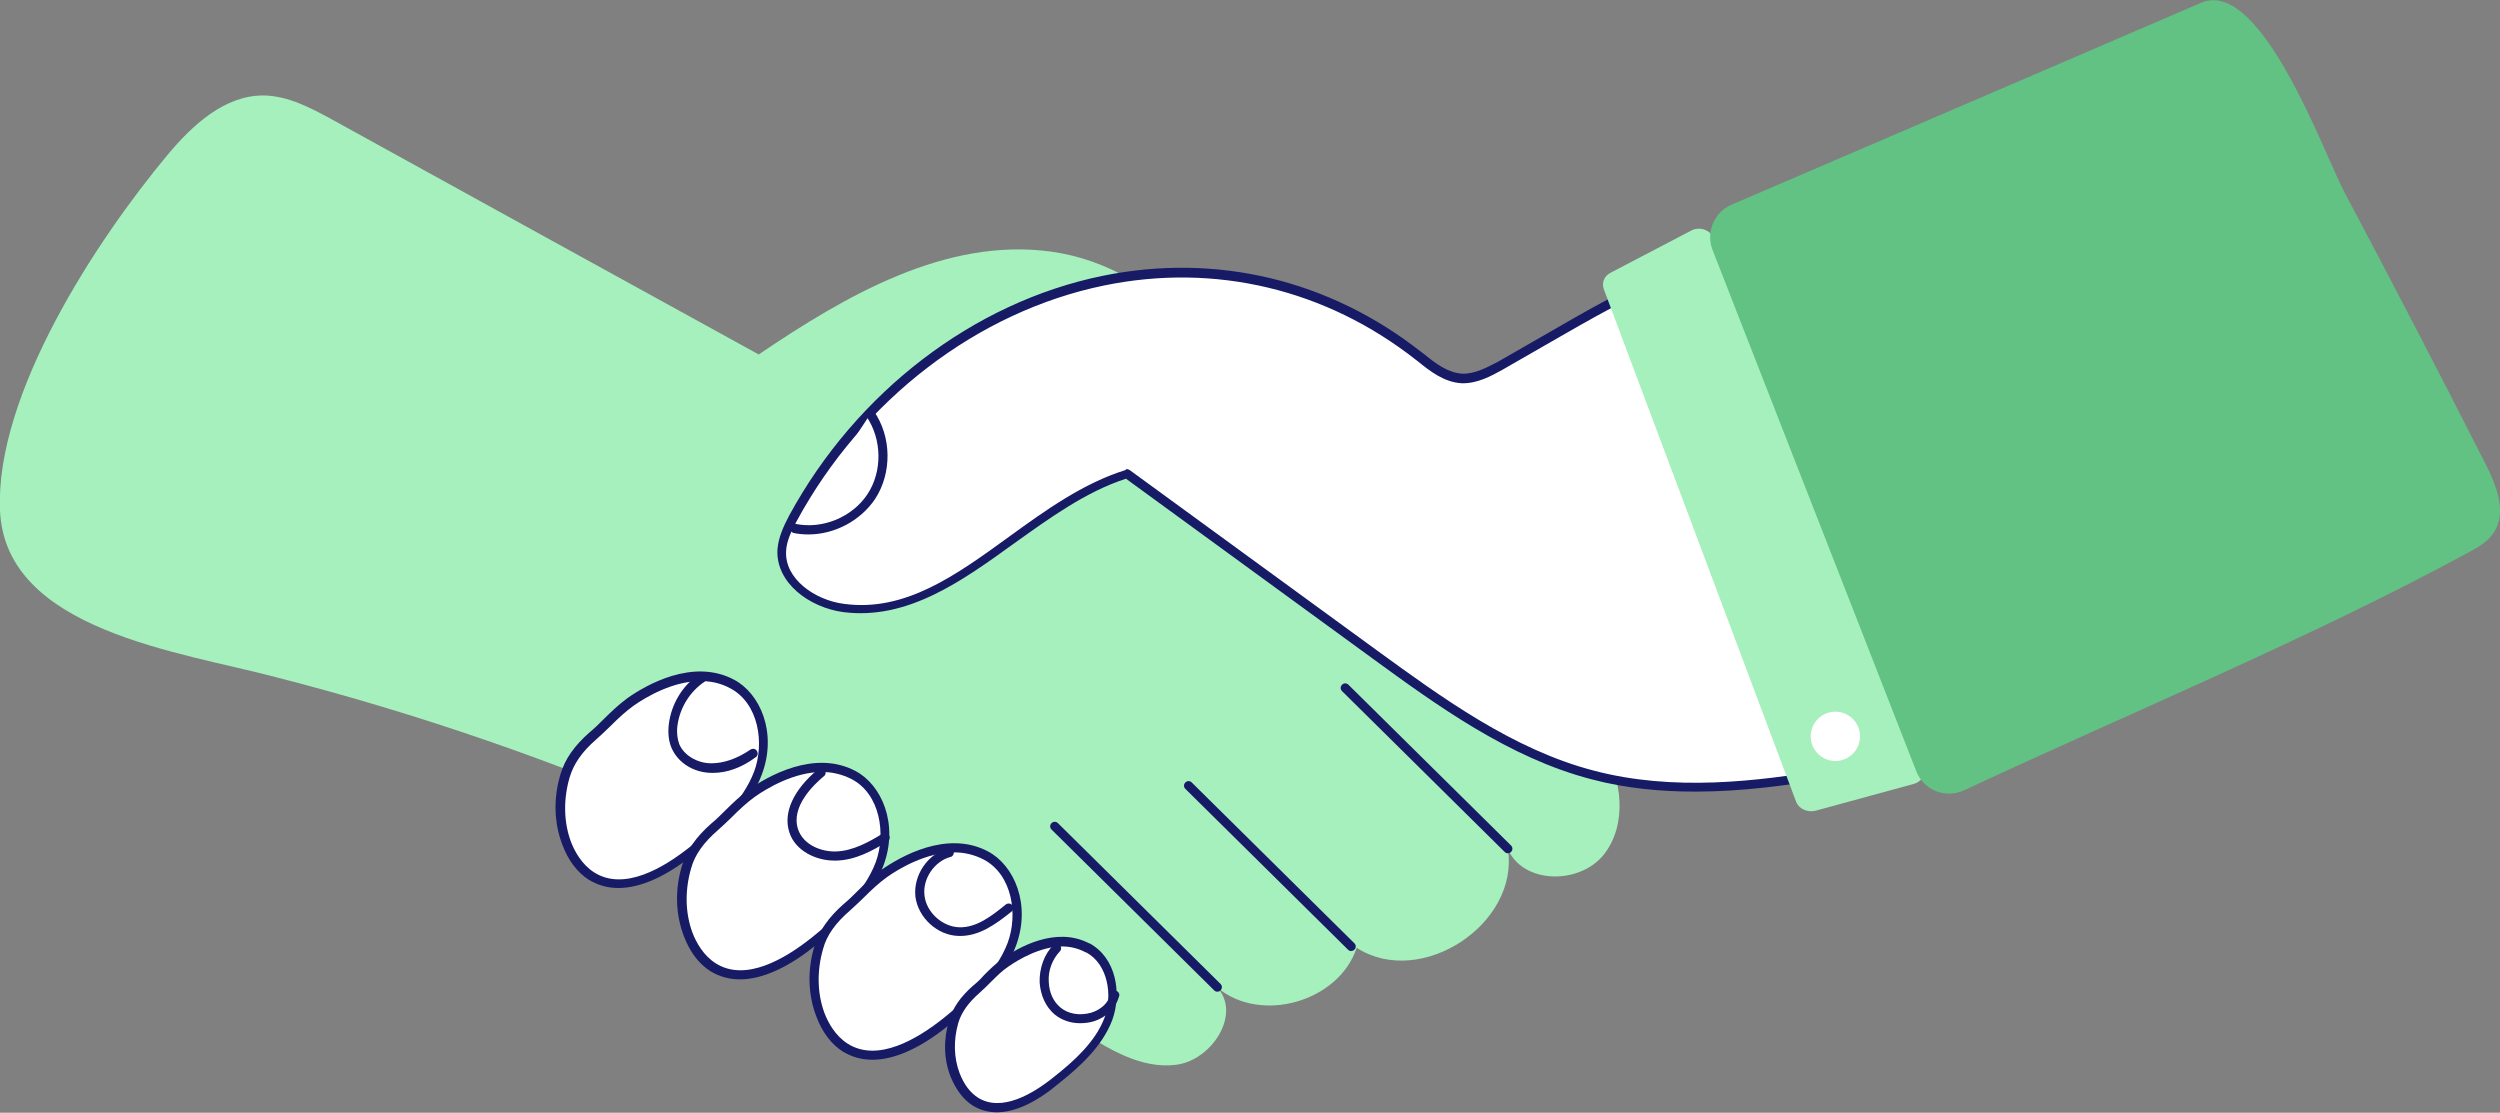
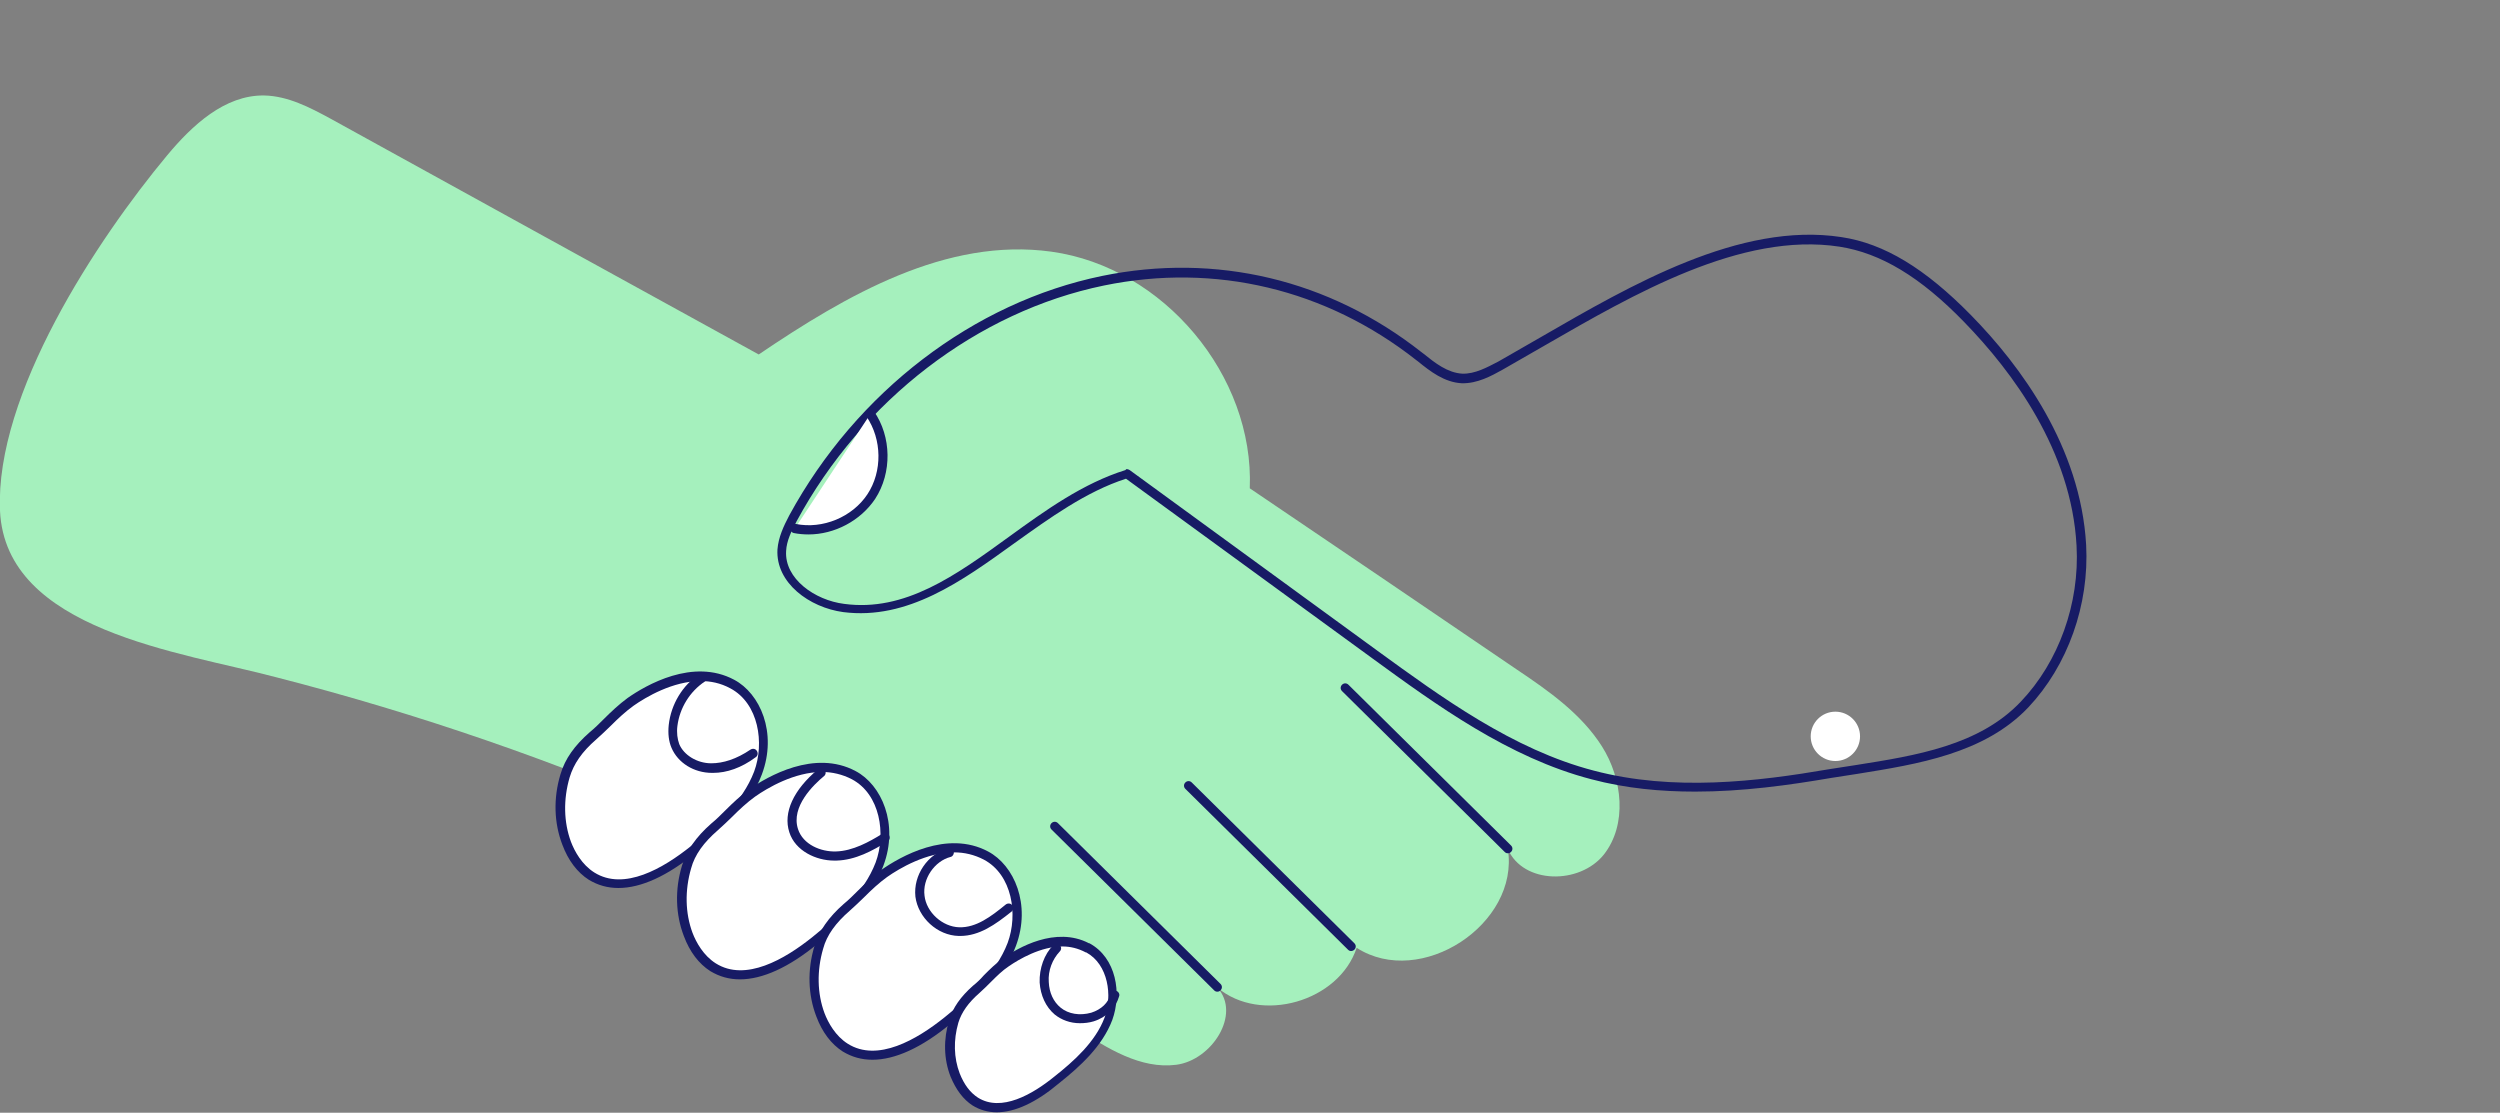
<svg xmlns="http://www.w3.org/2000/svg" version="1.1" id="Capa_2_00000020360340056633150940000016760684526357568950_" x="0px" y="0px" viewBox="0 0 547.3 243.6" style="enable-background:new 0 0 547.3 243.6;" xml:space="preserve">
  <rect x="0" y="0" width="547.3" height="243.6" fill="#808080" stroke="none" />
  <style type="text/css">
	.st0{fill:#A5F0BD;}
	.st1{fill:#FFFFFF;}
	.st2{fill:#171B65;}
	.st3{fill:#62C283;}
</style>
  <path class="st0" d="M36.6,34c5.5-6.6,12.6-13.2,21.2-13.1c5.2,0.1,10,2.6,14.6,5.1c31.2,17.2,62.4,34.4,93.7,51.6  c19.2-13,41.1-25.7,64.1-22.5c24.5,3.4,44.4,27.1,43.4,51.8c19.5,13.2,39,26.4,58.5,39.7c7,4.7,14.1,9.7,18.6,16.8  s5.6,17.1,0.4,23.7c-5.3,6.6-17.6,6.5-21-1.2c2.6,16.4-19.1,30.6-33.1,21.6c-3.9,11.8-21,16.7-30.5,8.7c5.3,5.8-1.2,15.9-9,16.9  s-15.1-3.6-21.7-7.9c-53.7-34.9-113.2-61-175.2-76.9C39.6,142.7,1.2,138.1,0,111.8C-1.1,86.3,21.2,52.5,36.6,34z" />
  <g>
-     <path class="st1" d="M173.6,113.5c-1.2,2.2-2.3,4.4-2.4,6.9c-0.4,6.8,6.8,11.8,13.6,12.7c23.1,3.1,39.7-22.4,62-29.3   c18.1,13.2,36.2,26.4,54.3,39.6c14.8,10.8,30,21.7,47.6,26.4c16.9,4.4,34.8,2.7,52-0.3c14.6-2.5,31.8-3.8,42.5-15.1   c8.7-9.1,13.1-22.3,12.4-34.8c-1-18.9-11.7-36.1-24.9-49.6c-7.7-7.9-16.9-15.1-27.8-16.8c-25.5-3.9-53.3,15.4-74.3,27   c-2.6,1.5-5.5,3-8.5,2.8c-3.6-0.2-6.6-2.7-9.4-4.9C264.1,41.2,200.9,63.1,173.6,113.5L173.6,113.5z" />
    <path class="st2" d="M371.1,173.3c-7.5,0-15.2-0.7-22.7-2.7c-18.1-4.7-34-16.3-48-26.5l-53.9-39.3c-8.7,2.8-16.7,8.6-24.4,14.1   c-11.5,8.3-23.4,16.9-37.5,15.1c-7.4-1-14.8-6.4-14.4-13.7c0.2-2.7,1.4-5.2,2.5-7.3c0-0.1,0.1-0.1,0.1-0.2   c14.7-27,40.3-46.6,68.5-52.4c24.9-5.1,49.7,0.8,69.9,16.7l0.4,0.3c2.6,2.1,5.3,4.2,8.5,4.4c2.8,0.1,5.5-1.4,8-2.7   c3-1.7,6.1-3.5,9.4-5.4c19.4-11.2,43.4-25.2,65.6-21.8c9.4,1.4,18.4,6.9,28.4,17.1c10.9,11.1,24,28.9,25.2,50.3   c0.7,13.1-4,26.4-12.7,35.6c-9.6,10.1-24.3,12.4-37.3,14.5c-2,0.3-3.9,0.6-5.8,0.9C391.6,171.9,381.5,173.3,371.1,173.3z    M246.7,102.7c0.2,0,0.4,0.1,0.6,0.2l54.3,39.6c13.9,10.1,29.6,21.6,47.3,26.2c17.4,4.6,35.8,2.4,51.5-0.3c1.9-0.3,3.8-0.6,5.8-0.9   c13.3-2.1,27.1-4.3,36.2-13.9c8.3-8.7,12.9-21.5,12.2-34.1c-1.1-20.8-14-38.1-24.6-49c-9.6-9.9-18.3-15.1-27.3-16.5   c-21.5-3.3-45.2,10.5-64.3,21.5c-3.3,1.9-6.4,3.7-9.4,5.4c-2.5,1.4-5.6,3.1-9,3c-3.8-0.2-6.9-2.6-9.6-4.8l-0.4-0.3   c-19.7-15.5-44-21.3-68.3-16.3c-27.7,5.7-52.9,25-67.3,51.6c0,0.1-0.1,0.1-0.1,0.2c-1,1.9-2.1,4.1-2.2,6.3   c-0.4,6.1,6.3,10.8,12.7,11.6c13.3,1.8,24.4-6.2,36.1-14.7c8-5.8,16.2-11.7,25.5-14.6C246.5,102.7,246.6,102.7,246.7,102.7z" />
  </g>
  <g>
    <path class="st1" d="M160.3,149.8c-7.3-3.9-16-0.4-22.3,3.9c-3.1,2.2-5.4,5-8.2,7.4s-5.1,5.2-6.1,8.7c-1.4,4.8-1.4,10,0.4,14.7   c1.1,2.9,2.9,5.6,5.5,7.2c7,4.4,15.9-0.7,22.4-5.9c5.7-4.6,11.5-9.8,14.1-16.7C168.5,162.3,166.8,153.2,160.3,149.8L160.3,149.8z" />
    <path class="st2" d="M135.4,194.4c-2.4,0-4.5-0.6-6.5-1.8c-2.5-1.6-4.5-4.2-5.8-7.7c-1.8-4.7-2-10.1-0.4-15.4   c1-3.4,3.1-6.3,6.4-9.2c1.1-0.9,2.1-1.9,3.1-2.9c1.6-1.6,3.3-3.2,5.2-4.6c4-2.8,14.3-8.8,23.3-4c5.7,3,9.5,11.6,6.1,20.7   c-2.7,7.3-8.9,12.6-14.4,17.1C146.1,191.8,140.3,194.4,135.4,194.4z M153.4,149.1c-6.1,0-12,3.5-14.7,5.4c-1.8,1.3-3.4,2.8-5,4.4   c-1,1-2.1,2-3.2,3c-3.1,2.7-4.9,5.3-5.8,8.3c-1.4,4.8-1.3,9.8,0.3,14.1c0.8,2.1,2.4,5,5.1,6.7c6.5,4.1,15.1-0.9,21.2-5.8   c5.3-4.3,11.2-9.5,13.8-16.3c2.3-6.2,1-14.9-5.2-18.2l0,0C157.7,149.5,155.5,149.1,153.4,149.1z" />
  </g>
  <g>
    <path class="st1" d="M186.9,169.7c-7.3-3.9-16-0.4-22.3,3.9c-3.1,2.2-5.4,5-8.2,7.4c-2.8,2.4-5.1,5.2-6.1,8.7   c-1.4,4.8-1.4,10,0.4,14.7c1.1,2.9,2.9,5.6,5.4,7.2c7,4.4,15.9-0.7,22.4-5.9c5.7-4.6,11.5-9.8,14.1-16.7S193.4,173.2,186.9,169.7   L186.9,169.7z" />
    <path class="st2" d="M162,214.4c-2.4,0-4.5-0.6-6.5-1.8c-2.5-1.6-4.5-4.2-5.8-7.7c-1.8-4.7-2-10.1-0.4-15.4c1-3.3,3.1-6.3,6.4-9.2   c1.1-0.9,2.1-1.9,3.1-2.9c1.6-1.6,3.3-3.2,5.2-4.6c4-2.8,14.3-8.8,23.3-4c5.7,3,9.5,11.6,6.1,20.7c-2.7,7.3-8.9,12.6-14.4,17.1   C172.7,211.8,166.9,214.4,162,214.4z M180,169c-6.1,0-12,3.5-14.7,5.4c-1.8,1.3-3.4,2.8-5,4.4c-1,1-2.1,2-3.2,3   c-3,2.6-5,5.3-5.8,8.3c-1.4,4.8-1.3,9.8,0.3,14.1c0.8,2.1,2.4,5,5.1,6.7c6.5,4.1,15.1-0.9,21.2-5.8c5.3-4.3,11.2-9.5,13.8-16.3   c2.3-6.2,1-14.9-5.2-18.2l0,0C184.4,169.5,182.1,169,180,169z" />
  </g>
  <g>
    <path class="st1" d="M215.9,187.3c-7.3-3.9-16-0.4-22.3,3.9c-3.1,2.2-5.4,5-8.2,7.4c-2.8,2.4-5.1,5.2-6.1,8.7   c-1.4,4.8-1.4,10,0.4,14.7c1.1,2.9,2.9,5.6,5.4,7.2c7,4.4,15.9-0.7,22.4-5.9c5.7-4.6,11.5-9.8,14.1-16.7   C224.1,199.9,222.4,190.8,215.9,187.3z" />
    <path class="st2" d="M191,232c-2.4,0-4.5-0.6-6.5-1.8c-2.5-1.6-4.5-4.2-5.8-7.7c-1.8-4.7-2-10.1-0.4-15.4c1-3.3,3.1-6.3,6.4-9.2   c1.1-0.9,2.1-1.9,3.1-2.9c1.6-1.6,3.3-3.2,5.2-4.6c4-2.8,14.3-8.8,23.3-4c5.7,3,9.5,11.6,6.1,20.7c-2.7,7.3-8.9,12.6-14.4,17.1   C201.7,229.4,195.9,232,191,232z M208.9,186.6c-6.1,0-12,3.5-14.7,5.4c-1.8,1.3-3.4,2.8-5,4.4c-1,1-2.1,2-3.2,3   c-3,2.6-5,5.3-5.8,8.3c-1.4,4.8-1.3,9.8,0.3,14.1c0.8,2.1,2.4,5,5.1,6.7c6.5,4.1,15.1-0.9,21.2-5.8c5.3-4.3,11.2-9.5,13.8-16.3   c2.3-6.2,1-14.9-5.2-18.2l0,0C213.3,187.1,211.1,186.6,208.9,186.6z" />
  </g>
  <g>
    <path class="st1" d="M238.1,207.6c-5.9-3.1-12.8-0.4-17.8,3.1c-2.5,1.8-4.3,4-6.6,5.9s-4.1,4.1-4.9,7c-1.1,3.8-1.2,8,0.3,11.8   c0.9,2.3,2.3,4.5,4.4,5.8c5.6,3.5,12.8-0.5,17.9-4.7c4.6-3.7,9.2-7.8,11.3-13.4C244.7,217.6,243.3,210.4,238.1,207.6L238.1,207.6z" />
    <path class="st2" d="M218.2,243.5c-1.9,0-3.7-0.5-5.3-1.5c-2-1.3-3.6-3.4-4.8-6.3c-1.5-3.8-1.6-8.2-0.3-12.4   c0.8-2.7,2.5-5.1,5.2-7.5c0.9-0.7,1.7-1.5,2.4-2.3c1.3-1.3,2.6-2.6,4.2-3.7c3.2-2.3,11.5-7.1,18.8-3.3c0,0,0.1,0,0.1,0   c5.9,3.2,7.1,11,5,16.8c-2.2,5.8-7.1,10.2-11.6,13.8C226.8,241.4,222.2,243.5,218.2,243.5z M232.6,207.2c-4.8,0-9.5,2.8-11.7,4.3   c-1.5,1-2.7,2.2-4,3.5c-0.8,0.8-1.6,1.6-2.5,2.4c-2.4,2.1-3.9,4.2-4.6,6.5c-1.1,3.8-1,7.7,0.3,11.1c1,2.5,2.3,4.2,4,5.3   c5.1,3.2,11.9-0.7,16.7-4.6c4.3-3.4,9-7.6,11-12.9c1.8-4.8,0.8-11.7-4-14.3c0,0,0,0-0.1,0C236,207.6,234.3,207.2,232.6,207.2z" />
  </g>
-   <path class="st0" d="M351.1,63.3l42.1,112.2c0.6,1.6,2.5,2.4,4.2,2l21.6-5.9c1.8-0.5,2.8-2.3,2.2-3.9L375.1,52.1  c-0.7-1.8-3.1-2.6-4.9-1.6l-17.6,9.2C351.2,60.4,350.6,61.9,351.1,63.3L351.1,63.3z" />
  <circle class="st1" cx="401.8" cy="161.2" r="5.4" />
-   <path class="st3" d="M374.9,54.7l44.6,114.1c1.6,4.2,6.4,6.1,10.5,4.2c36.6-17.1,75-32.9,110.3-52c2-1.1,4.2-2.3,5.5-4.2  c3.2-4.5,0.7-10.6-1.8-15.5c-10.1-19.9-20.4-39.7-30.8-59.3c-4.4-8.3-18.2-47-31.3-41.4c-0.4,0.2-102.8,44.2-102.8,44.2  C375.3,46.4,373.4,50.8,374.9,54.7L374.9,54.7z" />
  <g>
    <path class="st1" d="M174,115.7c6.3,1.3,13.2-1.6,16.7-6.9c3.5-5.3,3.4-12.8-0.2-18.1" />
    <path class="st2" d="M177,117c-1.1,0-2.2-0.1-3.2-0.3c-0.5-0.1-0.9-0.6-0.8-1.2c0.1-0.5,0.6-0.9,1.2-0.8c5.9,1.2,12.4-1.5,15.7-6.5   c3.3-5,3.2-12-0.2-17c-0.3-0.5-0.2-1.1,0.2-1.4c0.5-0.3,1.1-0.2,1.4,0.2c3.9,5.6,4,13.5,0.3,19.2C188.4,114,182.7,117,177,117z" />
  </g>
  <path class="st2" d="M156.1,169.2c-0.1,0-0.1,0-0.2,0c-4,0-7.5-2.2-8.9-5.5c-0.6-1.4-0.8-3.1-0.6-5c0.5-4.5,3-8.7,6.8-11.2  c0.5-0.3,1.1-0.2,1.4,0.3s0.2,1.1-0.3,1.4c-3.3,2.2-5.5,5.8-6,9.7c-0.2,1.5,0,2.9,0.4,4c1,2.4,3.9,4.2,7,4.2c2.6,0,5.5-0.9,8.6-3  c0.5-0.3,1.1-0.2,1.4,0.3c0.3,0.5,0.2,1.1-0.3,1.4C162.3,168.1,159.1,169.2,156.1,169.2z" />
  <path class="st2" d="M182.6,188.4c-3.9,0-8.5-2.1-9.8-6.2c-1.4-4.3,0.9-9.3,6.3-13.8c0.4-0.4,1.1-0.3,1.4,0.1  c0.4,0.4,0.3,1.1-0.1,1.4c-2.3,1.9-7.3,6.7-5.7,11.6c1.1,3.4,5,5,8.3,4.9c3.7-0.1,7.3-2.1,10.2-3.9c0.5-0.3,1.1-0.2,1.4,0.3  c0.3,0.5,0.2,1.1-0.3,1.4c-3.2,2-7,4.1-11.2,4.2C182.8,188.4,182.7,188.4,182.6,188.4z" />
  <path class="st2" d="M210.2,204.9c-0.1,0-0.2,0-0.3,0c-4.7-0.1-8.9-4-9.5-8.6c-0.5-4.7,2.7-9.4,7.2-10.6c0.5-0.1,1.1,0.2,1.2,0.7  c0.1,0.5-0.2,1.1-0.7,1.2c-3.5,0.9-6.2,4.8-5.7,8.5c0.4,3.6,3.9,6.8,7.6,6.9c3.7,0.1,6.9-2.3,10.2-5c0.4-0.3,1.1-0.3,1.4,0.2  c0.3,0.4,0.3,1.1-0.2,1.4C217.9,202.4,214.4,204.9,210.2,204.9z" />
  <path class="st2" d="M236.4,224c-2.1,0-4-0.7-5.5-1.9c-2-1.7-3.1-4.2-3.3-7c-0.1-3.1,1-6.2,3-8.2c0.4-0.4,1-0.4,1.4,0  c0.4,0.4,0.4,1,0,1.4c-1.6,1.7-2.6,4.2-2.4,6.7c0.1,2.3,1,4.3,2.6,5.6c1.7,1.4,4.2,1.8,6.7,1.1c2.2-0.7,3.8-2.2,4.2-4.1  c0.1-0.5,0.7-0.8,1.2-0.7c0.5,0.1,0.9,0.7,0.7,1.2c-0.7,2.5-2.7,4.6-5.6,5.5C238.4,223.9,237.4,224,236.4,224z" />
  <path class="st2" d="M266.5,217.1c-0.3,0-0.5-0.1-0.7-0.3l-35.6-35.2c-0.4-0.4-0.4-1,0-1.4c0.4-0.4,1-0.4,1.4,0l35.6,35.2  c0.4,0.4,0.4,1,0,1.4C267,217,266.8,217.1,266.5,217.1z" />
  <path class="st2" d="M295.8,208.2c-0.3,0-0.5-0.1-0.7-0.3l-35.6-35.2c-0.4-0.4-0.4-1,0-1.4c0.4-0.4,1-0.4,1.4,0l35.6,35.2  c0.4,0.4,0.4,1,0,1.4C296.3,208.1,296,208.2,295.8,208.2z" />
  <path class="st2" d="M330.1,186.8c-0.3,0-0.5-0.1-0.7-0.3l-35.6-35.2c-0.4-0.4-0.4-1,0-1.4c0.4-0.4,1-0.4,1.4,0l35.6,35.2  c0.4,0.4,0.4,1,0,1.4C330.6,186.7,330.4,186.8,330.1,186.8z" />
</svg>